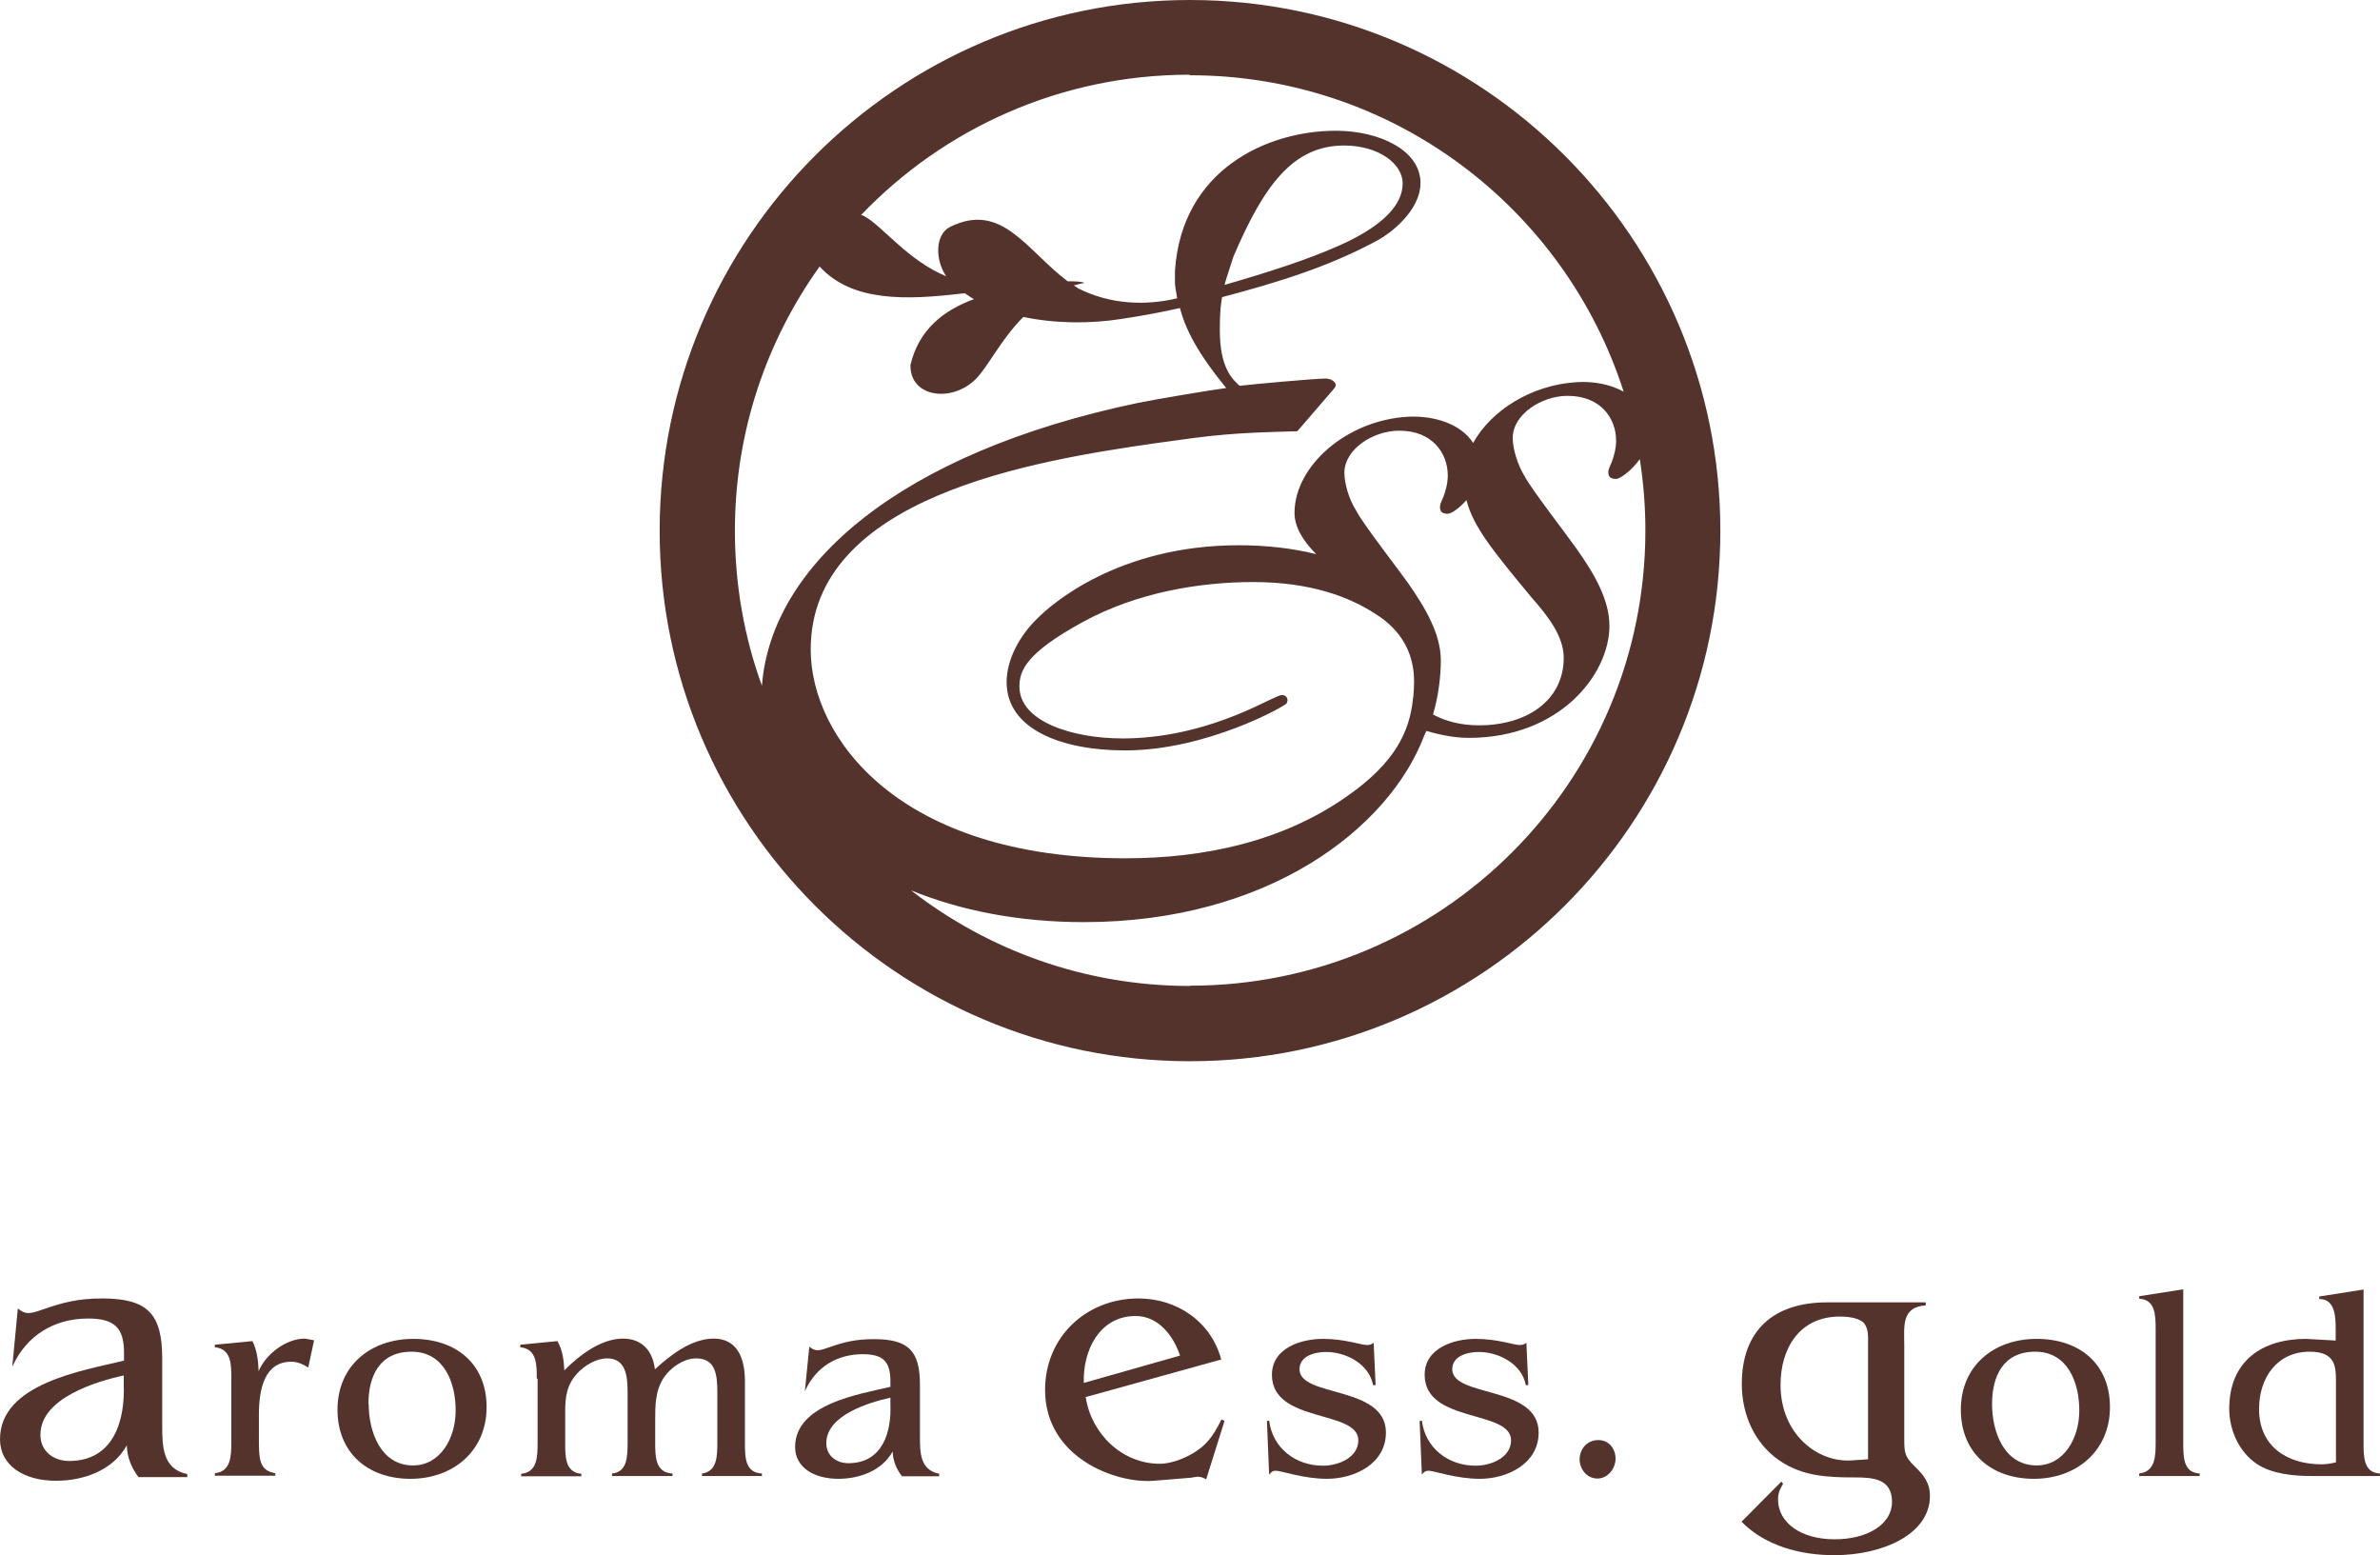
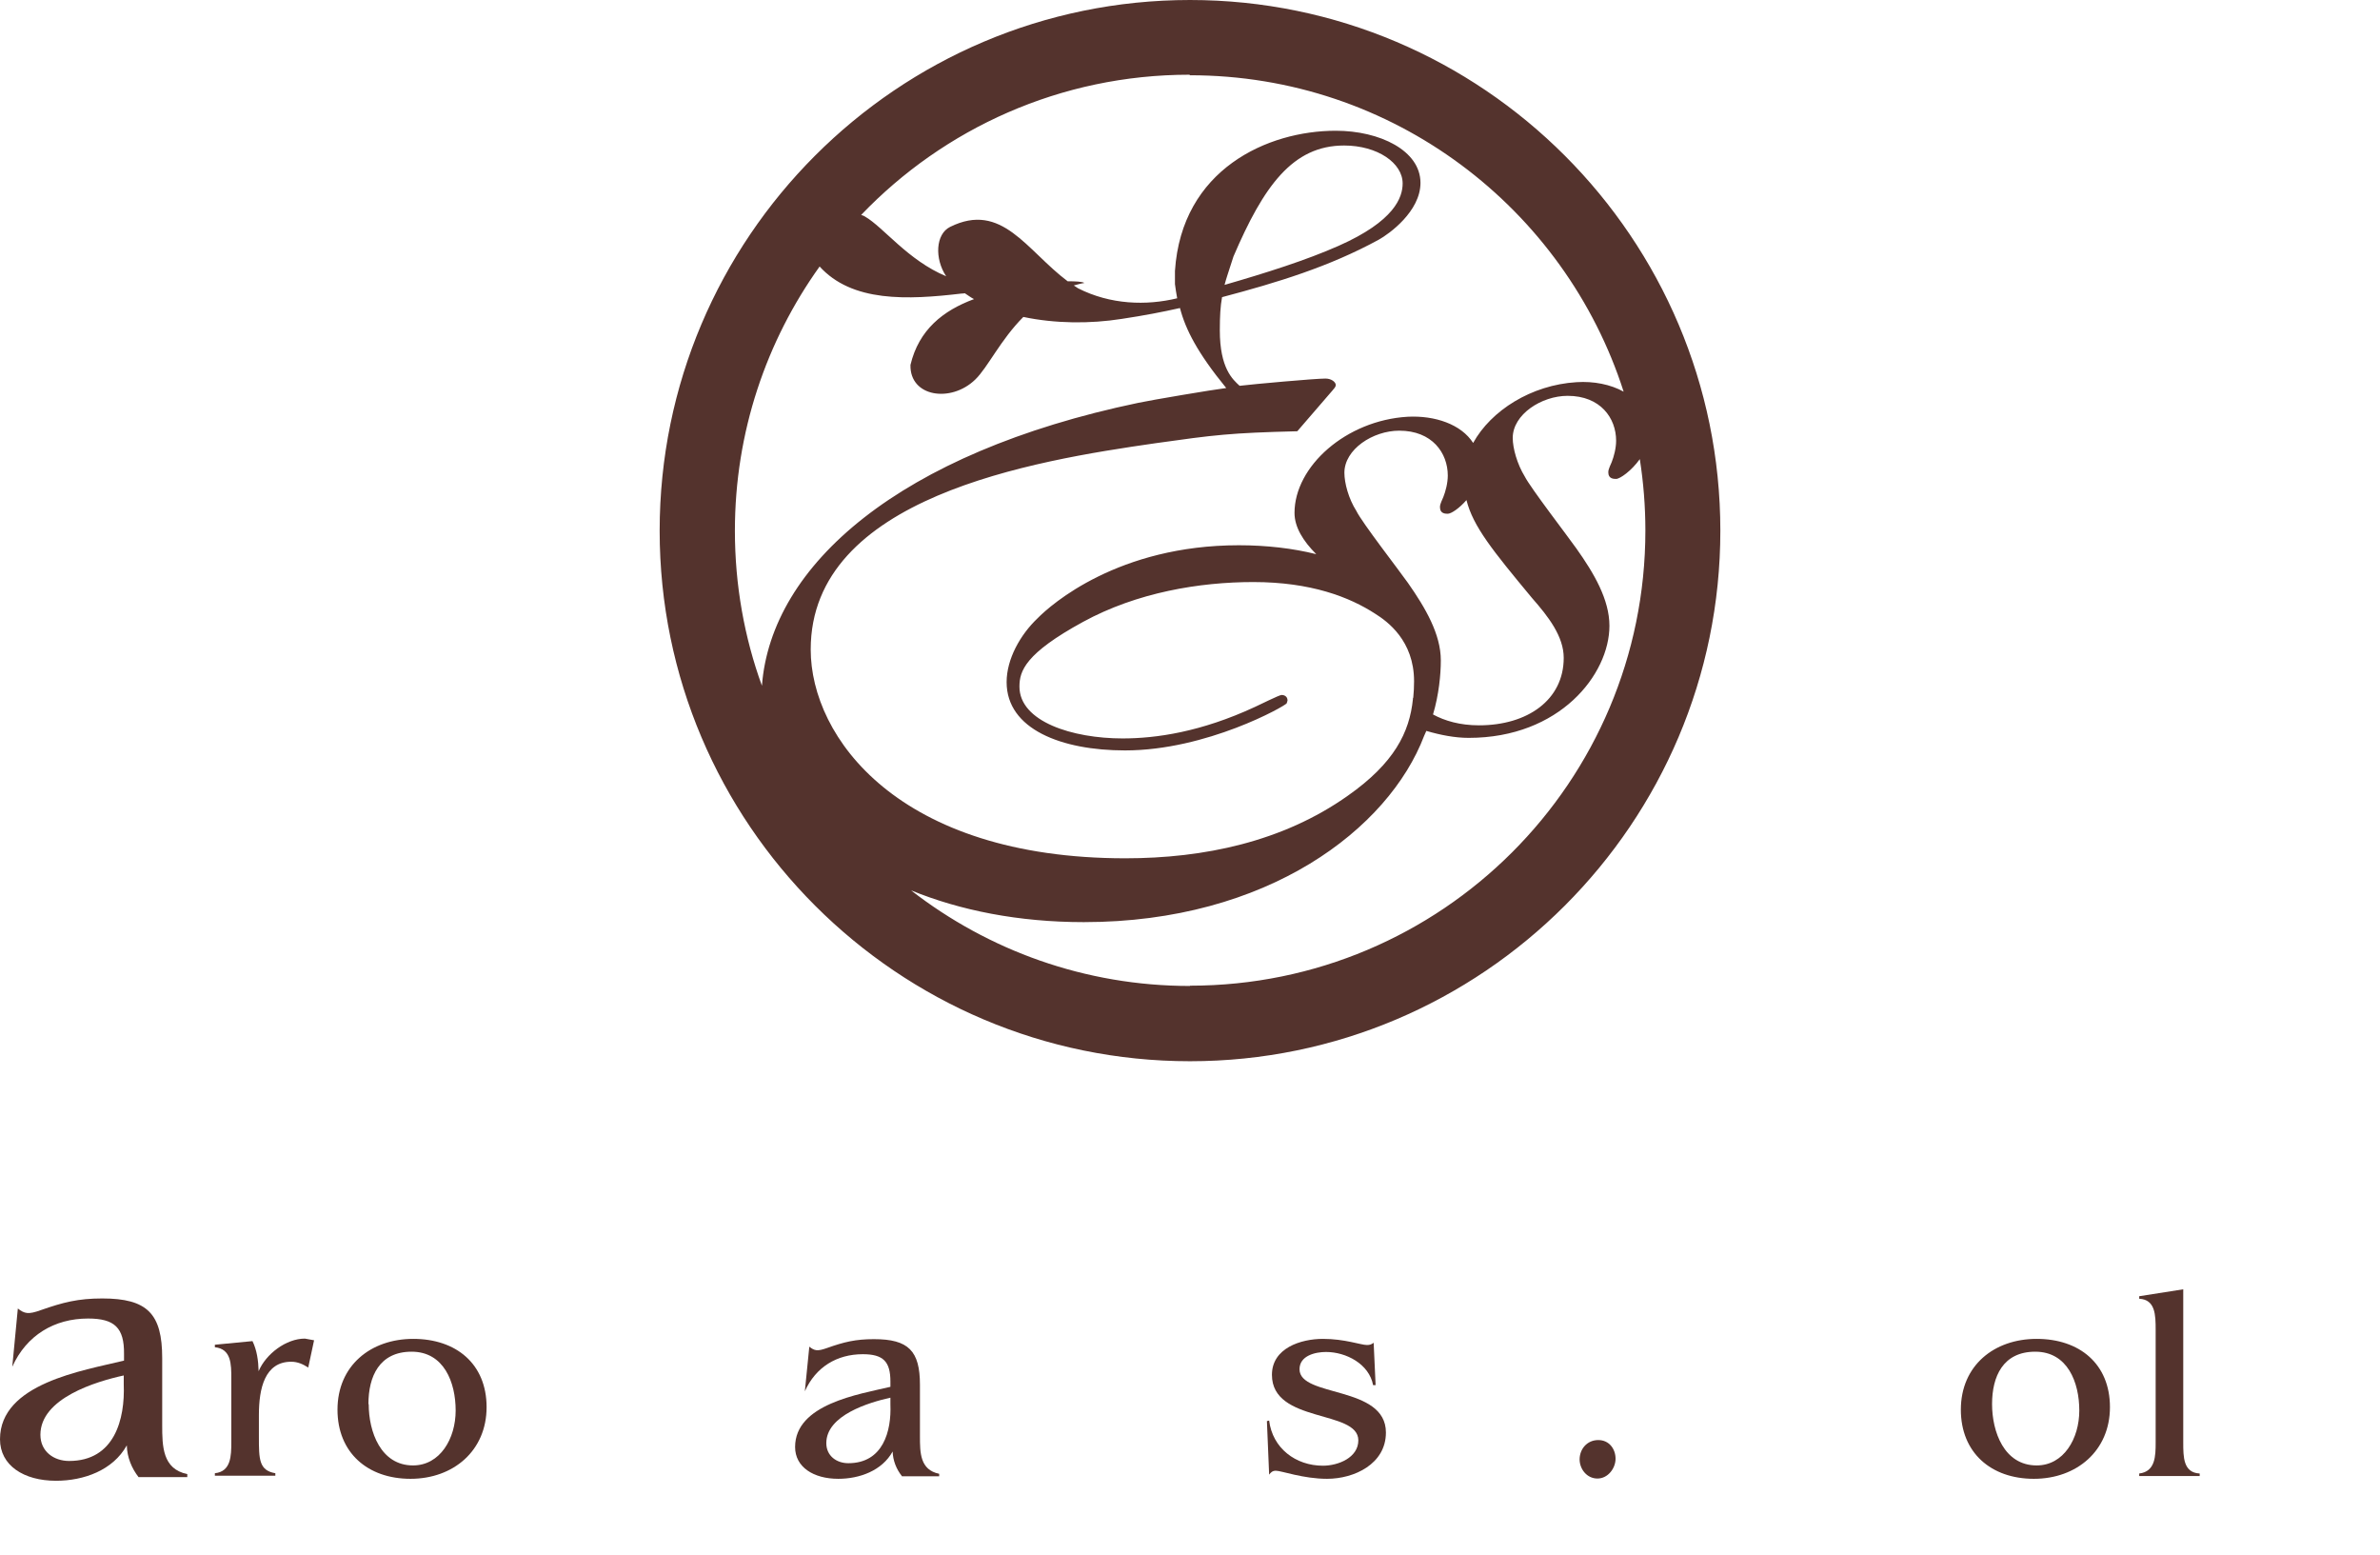
<svg xmlns="http://www.w3.org/2000/svg" id="_レイヤー_2" data-name="レイヤー 2" viewBox="0 0 85.4 55.79">
  <defs>
    <style>
      .cls-1 {
        fill: #54332d;
        stroke-width: 0px;
      }
    </style>
  </defs>
  <g id="_レイヤー_1-2" data-name="レイヤー 1">
    <g>
      <path class="cls-1" d="M4.98,53c-.26-.33-.42-.73-.43-1.15-.5.9-1.55,1.27-2.54,1.27-1.16,0-2.01-.55-2.01-1.49,0-2,2.97-2.46,4.45-2.82v-.24c.01-.94-.34-1.27-1.29-1.27-1.21,0-2.21.6-2.72,1.73l.2-2.09c.24.19.38.22.82.06.8-.28,1.34-.42,2.21-.42,1.62,0,2.15.55,2.15,2.14v2.4c0,.76.01,1.58.9,1.76v.11h-1.75ZM4.45,49.34c-1.01.22-3,.82-3,2.13,0,.6.48.94,1.03.94,1.63,0,2.01-1.5,1.96-2.75v-.32Z" />
      <path class="cls-1" d="M8.3,49.45c0-.51,0-1.06-.59-1.12v-.09l1.35-.13c.16.33.21.7.22,1.08.26-.62.99-1.17,1.66-1.17l.33.06-.21.98c-.18-.12-.38-.21-.61-.21-.95,0-1.16.96-1.16,1.91v.78c0,.8,0,1.21.59,1.31v.09h-2.17v-.09c.58-.06.59-.62.59-1.12v-2.29Z" />
      <path class="cls-1" d="M12.11,50.57c0-1.58,1.19-2.54,2.72-2.54s2.63.89,2.63,2.45-1.19,2.57-2.73,2.57-2.62-.94-2.62-2.48ZM13.23,50.37c0,.99.43,2.2,1.59,2.2.97,0,1.53-.96,1.53-1.97s-.42-2.11-1.58-2.11-1.55.89-1.55,1.88Z" />
-       <path class="cls-1" d="M19.26,49.45c0-.51,0-1.06-.59-1.12v-.09l1.33-.13c.19.32.23.69.25,1.05.53-.54,1.32-1.14,2.1-1.14.69,0,1.07.44,1.15,1.1.57-.52,1.32-1.1,2.11-1.1s1.12.62,1.12,1.53v2.19c0,.53,0,1.09.61,1.12v.09h-2.15v-.09c.54-.07.55-.62.55-1.12v-1.79c0-.65-.07-1.22-.76-1.22-.45,0-.92.33-1.16.69-.31.47-.31.99-.31,1.53v.79c0,.53.01,1.09.62,1.12v.09h-2.17v-.09c.55-.05.56-.61.56-1.12v-1.79c0-.63-.08-1.22-.74-1.22-.38,0-.8.25-1.06.53-.38.41-.44.84-.44,1.38v1.11c0,.51,0,1.07.58,1.12v.09h-2.16v-.09c.58-.05.59-.61.59-1.12v-2.29Z" />
      <path class="cls-1" d="M32.36,52.95c-.2-.25-.32-.56-.33-.88-.38.69-1.19.98-1.95.98-.89,0-1.55-.42-1.55-1.14,0-1.54,2.28-1.89,3.42-2.16v-.19c0-.72-.26-.98-.99-.98-.93,0-1.69.46-2.08,1.33l.16-1.6c.19.15.29.17.63.05.62-.22,1.03-.32,1.69-.32,1.24,0,1.65.42,1.65,1.64v1.84c0,.59,0,1.21.69,1.35v.09h-1.34ZM31.95,50.14c-.77.17-2.3.63-2.3,1.63,0,.46.37.72.79.72,1.25,0,1.55-1.15,1.51-2.11v-.24Z" />
-       <path class="cls-1" d="M38.96,50.13c.2,1.31,1.31,2.38,2.65,2.38.51,0,1.16-.29,1.54-.62.31-.27.5-.61.68-.97l.11.05-.66,2.1c-.24-.15-.38-.08-.54-.06l-1.34.11c-1.35.11-3.9-.82-3.9-3.26,0-1.9,1.48-3.28,3.35-3.28,1.38,0,2.61.83,2.97,2.19l-4.87,1.35ZM42.34,48.62c-.24-.71-.78-1.41-1.59-1.41-1.3,0-1.9,1.24-1.86,2.4l3.45-.98Z" />
      <path class="cls-1" d="M49.34,49.69h-.07c-.14-.76-.97-1.19-1.69-1.19-.38,0-.95.13-.95.62,0,1.02,3.1.57,3.1,2.27,0,1.13-1.14,1.66-2.11,1.66-.86,0-1.64-.29-1.84-.29-.12,0-.18.06-.24.14l-.08-1.92.08-.02c.12.99.95,1.62,1.93,1.62.55,0,1.27-.29,1.27-.91,0-1.11-3.1-.6-3.1-2.35,0-.96,1.04-1.29,1.83-1.29s1.36.22,1.58.22c.1,0,.16-.02.24-.08l.07,1.52Z" />
-       <path class="cls-1" d="M54.82,49.69h-.07c-.14-.76-.97-1.19-1.69-1.19-.38,0-.95.13-.95.62,0,1.02,3.1.57,3.1,2.27,0,1.13-1.14,1.66-2.11,1.66-.86,0-1.64-.29-1.84-.29-.12,0-.18.06-.24.14l-.08-1.92.08-.02c.12.99.95,1.62,1.93,1.62.55,0,1.27-.29,1.27-.91,0-1.11-3.1-.6-3.1-2.35,0-.96,1.04-1.29,1.83-1.29s1.36.22,1.58.22c.1,0,.16-.02.24-.08l.07,1.52Z" />
      <path class="cls-1" d="M56.68,52.36c0-.38.27-.7.67-.7s.62.33.62.67-.27.71-.65.71-.64-.34-.64-.69Z" />
-       <path class="cls-1" d="M69.1,46.72v.11c-.89.05-.77.78-.77,1.45v3.35c0,.46.01.62.36.96.33.32.56.59.56,1.08,0,1.36-1.68,2.12-3.43,2.12-1.2,0-2.46-.32-3.33-1.2l1.43-1.44.06.08c-.11.19-.18.32-.18.56,0,.84.83,1.43,2.03,1.43s2.06-.55,2.06-1.34c0-.84-.69-.88-1.34-.88-.98,0-1.89-.04-2.72-.62-.89-.62-1.33-1.66-1.33-2.73,0-1.95,1.17-2.93,3.06-2.93h3.52ZM67.03,48.26c0-.31.03-.62-.18-.83-.22-.17-.57-.2-.84-.2-1.43,0-2.12,1.13-2.12,2.45,0,1.77,1.33,2.79,2.54,2.71l.6-.04v-4.09Z" />
      <path class="cls-1" d="M70.36,50.57c0-1.58,1.19-2.54,2.72-2.54s2.63.89,2.63,2.45-1.19,2.57-2.73,2.57-2.62-.94-2.62-2.48ZM71.48,50.37c0,.99.43,2.2,1.6,2.2.97,0,1.53-.96,1.53-1.97s-.42-2.11-1.58-2.11-1.55.89-1.55,1.88Z" />
      <path class="cls-1" d="M78.34,46.25v5.49c0,.53,0,1.09.59,1.12v.09h-2.17v-.09c.58-.07.59-.62.59-1.12v-4.03c0-.54-.01-1.09-.59-1.12v-.09l1.59-.25Z" />
-       <path class="cls-1" d="M84.81,46.25v5.49c0,.53,0,1.09.59,1.12v.09h-2.45c-.65,0-1.43-.07-1.98-.44-.63-.43-.98-1.21-.98-1.97,0-1.71,1.17-2.51,2.76-2.51l1.06.06v-.38c0-.46-.01-1.11-.59-1.11v-.09l1.59-.25ZM83.82,49.58c0-.55-.01-1.09-.94-1.09-1.18,0-1.82.94-1.82,2.06,0,1.34,1.01,1.98,2.24,1.98.18,0,.35-.03.52-.07v-2.89Z" />
    </g>
    <path class="cls-1" d="M42.7,0c-10.5,0-19.03,8.54-19.03,19.04s8.54,19.03,19.03,19.03,19.03-8.54,19.03-19.03S53.2,0,42.7,0ZM42.7,2.7c7.28,0,13.45,4.77,15.56,11.35-.47-.26-1.07-.38-1.69-.34-1.63.1-3.07,1.02-3.71,2.18-.43-.67-1.37-.99-2.35-.94-2.21.13-4.06,1.78-4.06,3.45,0,.51.31,1.01.78,1.48-.84-.21-1.78-.32-2.78-.32-4.32,0-6.73,2.12-7.22,2.62-.62.59-1.11,1.46-1.11,2.29,0,1.69,1.97,2.45,4.25,2.45,2.93,0,5.74-1.59,5.8-1.69l.03-.1c0-.17-.15-.2-.21-.2-.09,0-.8.36-.96.43-1.94.9-3.55,1.13-4.75,1.13-1.79,0-3.7-.6-3.7-1.86,0-.56.21-1.19,2.28-2.32,1.94-1.06,4.19-1.43,6.11-1.43,2.07,0,3.46.54,4.38,1.14.43.27,1.39.96,1.39,2.42,0,.2-.01.4-.03.6,0,0,0,0-.01-.01v.04c-.12,1.21-.68,2.31-2.33,3.47-2.34,1.66-5.18,2.25-7.99,2.25-8.14,0-11.29-4.34-11.29-7.49,0-5.47,7.99-6.77,12.37-7.4,2.13-.3,2.68-.37,5.09-.43l1.26-1.46c.06-.07.12-.13.12-.2,0-.1-.15-.23-.37-.23-.37,0-2.59.2-3.08.26-.25-.23-.71-.63-.71-1.99,0-.51.02-.86.08-1.19,2-.53,3.84-1.09,5.62-2.06.38-.21,1.5-1.02,1.5-2.04,0-1.16-1.46-1.87-3.04-1.87-2.44,0-5.53,1.38-5.77,5.03v.47c.02.17.05.34.08.51-1.11.27-2.4.23-3.56-.36-.05-.03-.1-.07-.15-.1.12-.03.25-.07.38-.09-.08-.05-.32-.06-.6-.06-1.48-1.11-2.36-2.87-4.22-1.95-.52.26-.56,1.14-.14,1.77-1.37-.57-2.25-1.76-2.91-2.14-.04-.03-.09-.04-.14-.06,2.97-3.1,7.15-5.03,11.78-5.03ZM51.7,23.69c0-.94-.55-1.88-1.18-2.78-.28-.4-1.66-2.18-1.85-2.58-.28-.44-.43-1-.43-1.37,0-.84,1.02-1.51,1.97-1.51,1.18,0,1.74.8,1.74,1.61,0,.27-.08.57-.16.77-.12.27-.12.3-.12.37,0,.23.2.23.28.23.12,0,.41-.19.67-.49.24.95.94,1.81,2.35,3.51.59.67,1.14,1.38,1.14,2.15,0,1.51-1.3,2.42-3.04,2.42-.68,0-1.23-.16-1.65-.39.21-.7.28-1.44.28-1.93ZM43.94,10.22c.03-.11.06-.22.1-.34l.22-.68c1.08-2.52,2.12-3.98,3.97-3.98,1.2,0,2.1.63,2.1,1.36,0,.5-.29,1.35-2.3,2.24-1.15.51-2.6.97-4.09,1.4ZM29.4,9.55c1.17,1.3,3.16,1.21,5.11.98.03,0,.07,0,.11-.01.11.07.21.15.33.21-1.11.41-1.98,1.1-2.28,2.36-.03,1.15,1.45,1.37,2.32.53.45-.43.91-1.43,1.73-2.25,1.14.24,2.39.25,3.53.07.8-.12,1.47-.25,2.09-.39.2.77.63,1.61,1.66,2.87-.49.06-2.68.43-3.15.53-8.58,1.79-13.18,5.82-13.51,10.15-.63-1.73-.97-3.61-.97-5.56,0-3.54,1.13-6.81,3.04-9.48ZM42.7,35.37c-3.77,0-7.24-1.28-10.01-3.43,1.76.72,3.86,1.14,6.2,1.14,6.6,0,10.94-3.35,12.21-6.68.03-.06.05-.12.08-.18.51.15,1.03.25,1.52.25,3.27,0,5.05-2.28,5.05-4.02,0-.94-.55-1.88-1.19-2.78-.28-.4-1.65-2.18-1.85-2.58-.27-.44-.43-1.01-.43-1.38,0-.84,1.03-1.51,1.97-1.51,1.18,0,1.74.8,1.74,1.61,0,.27-.08.57-.16.77-.12.27-.12.3-.12.37,0,.23.2.23.28.23.14,0,.55-.29.85-.71.13.83.2,1.69.2,2.56,0,9.02-7.31,16.33-16.34,16.33Z" />
  </g>
</svg>